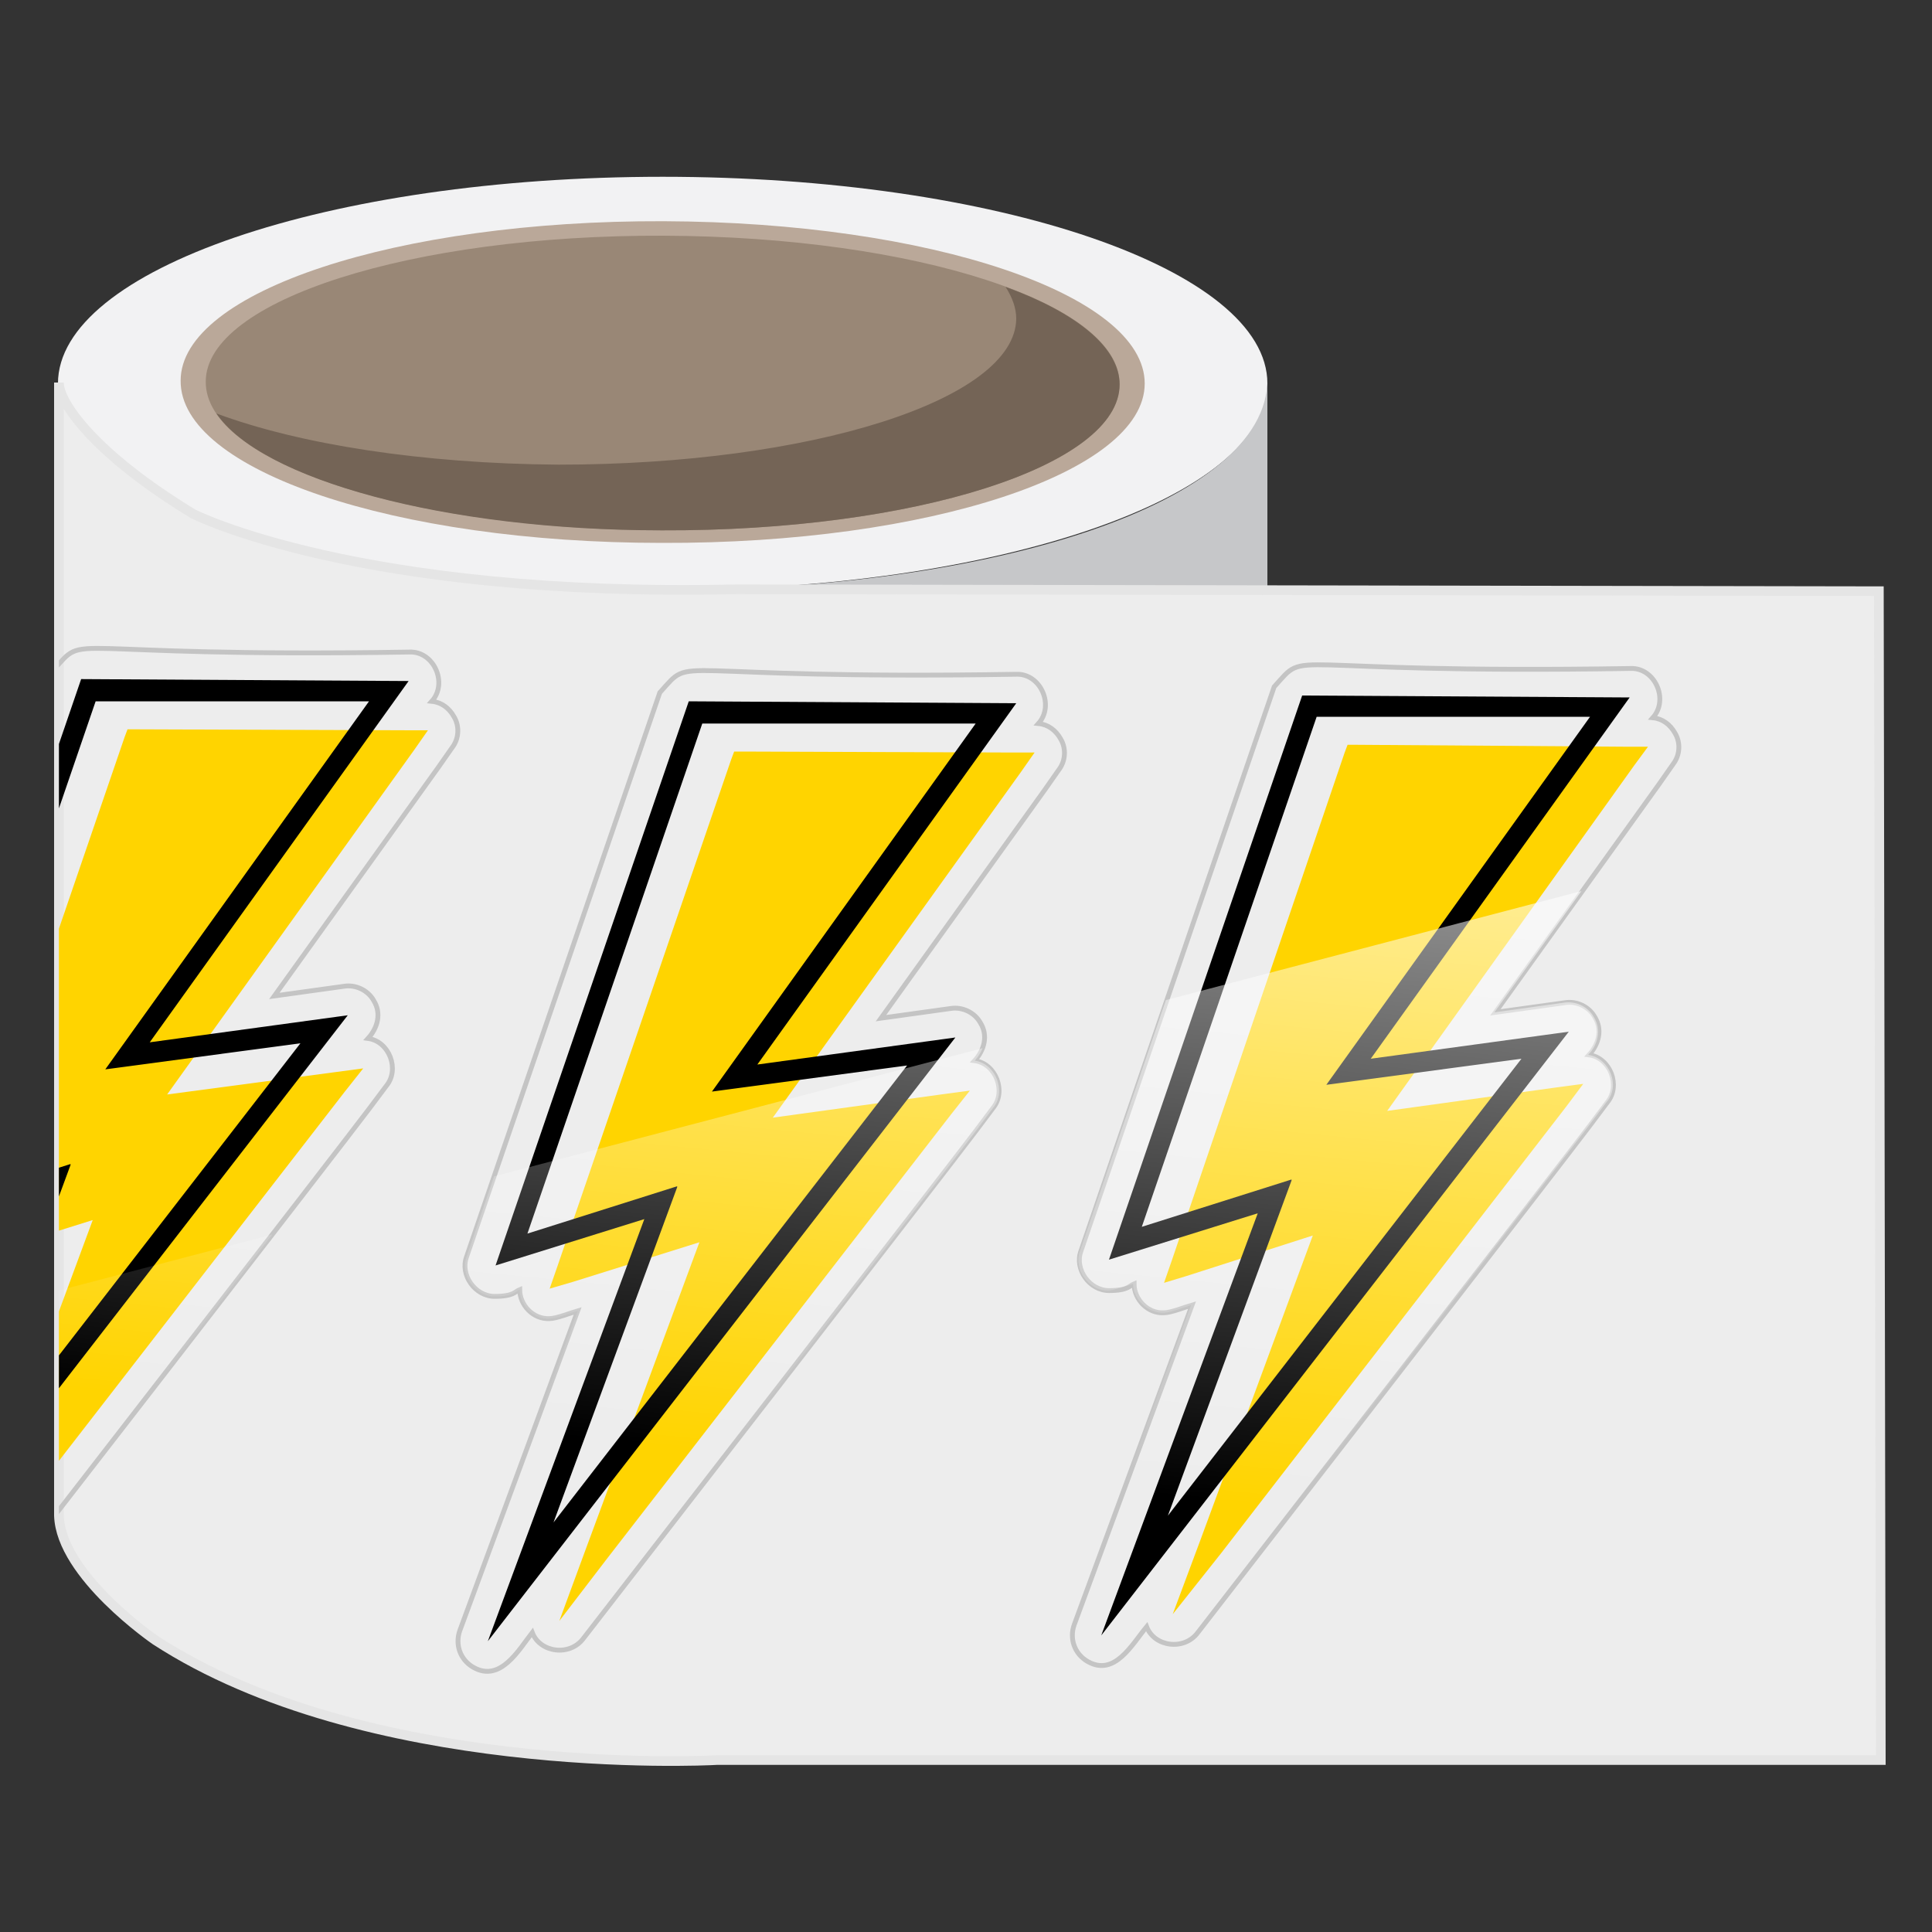
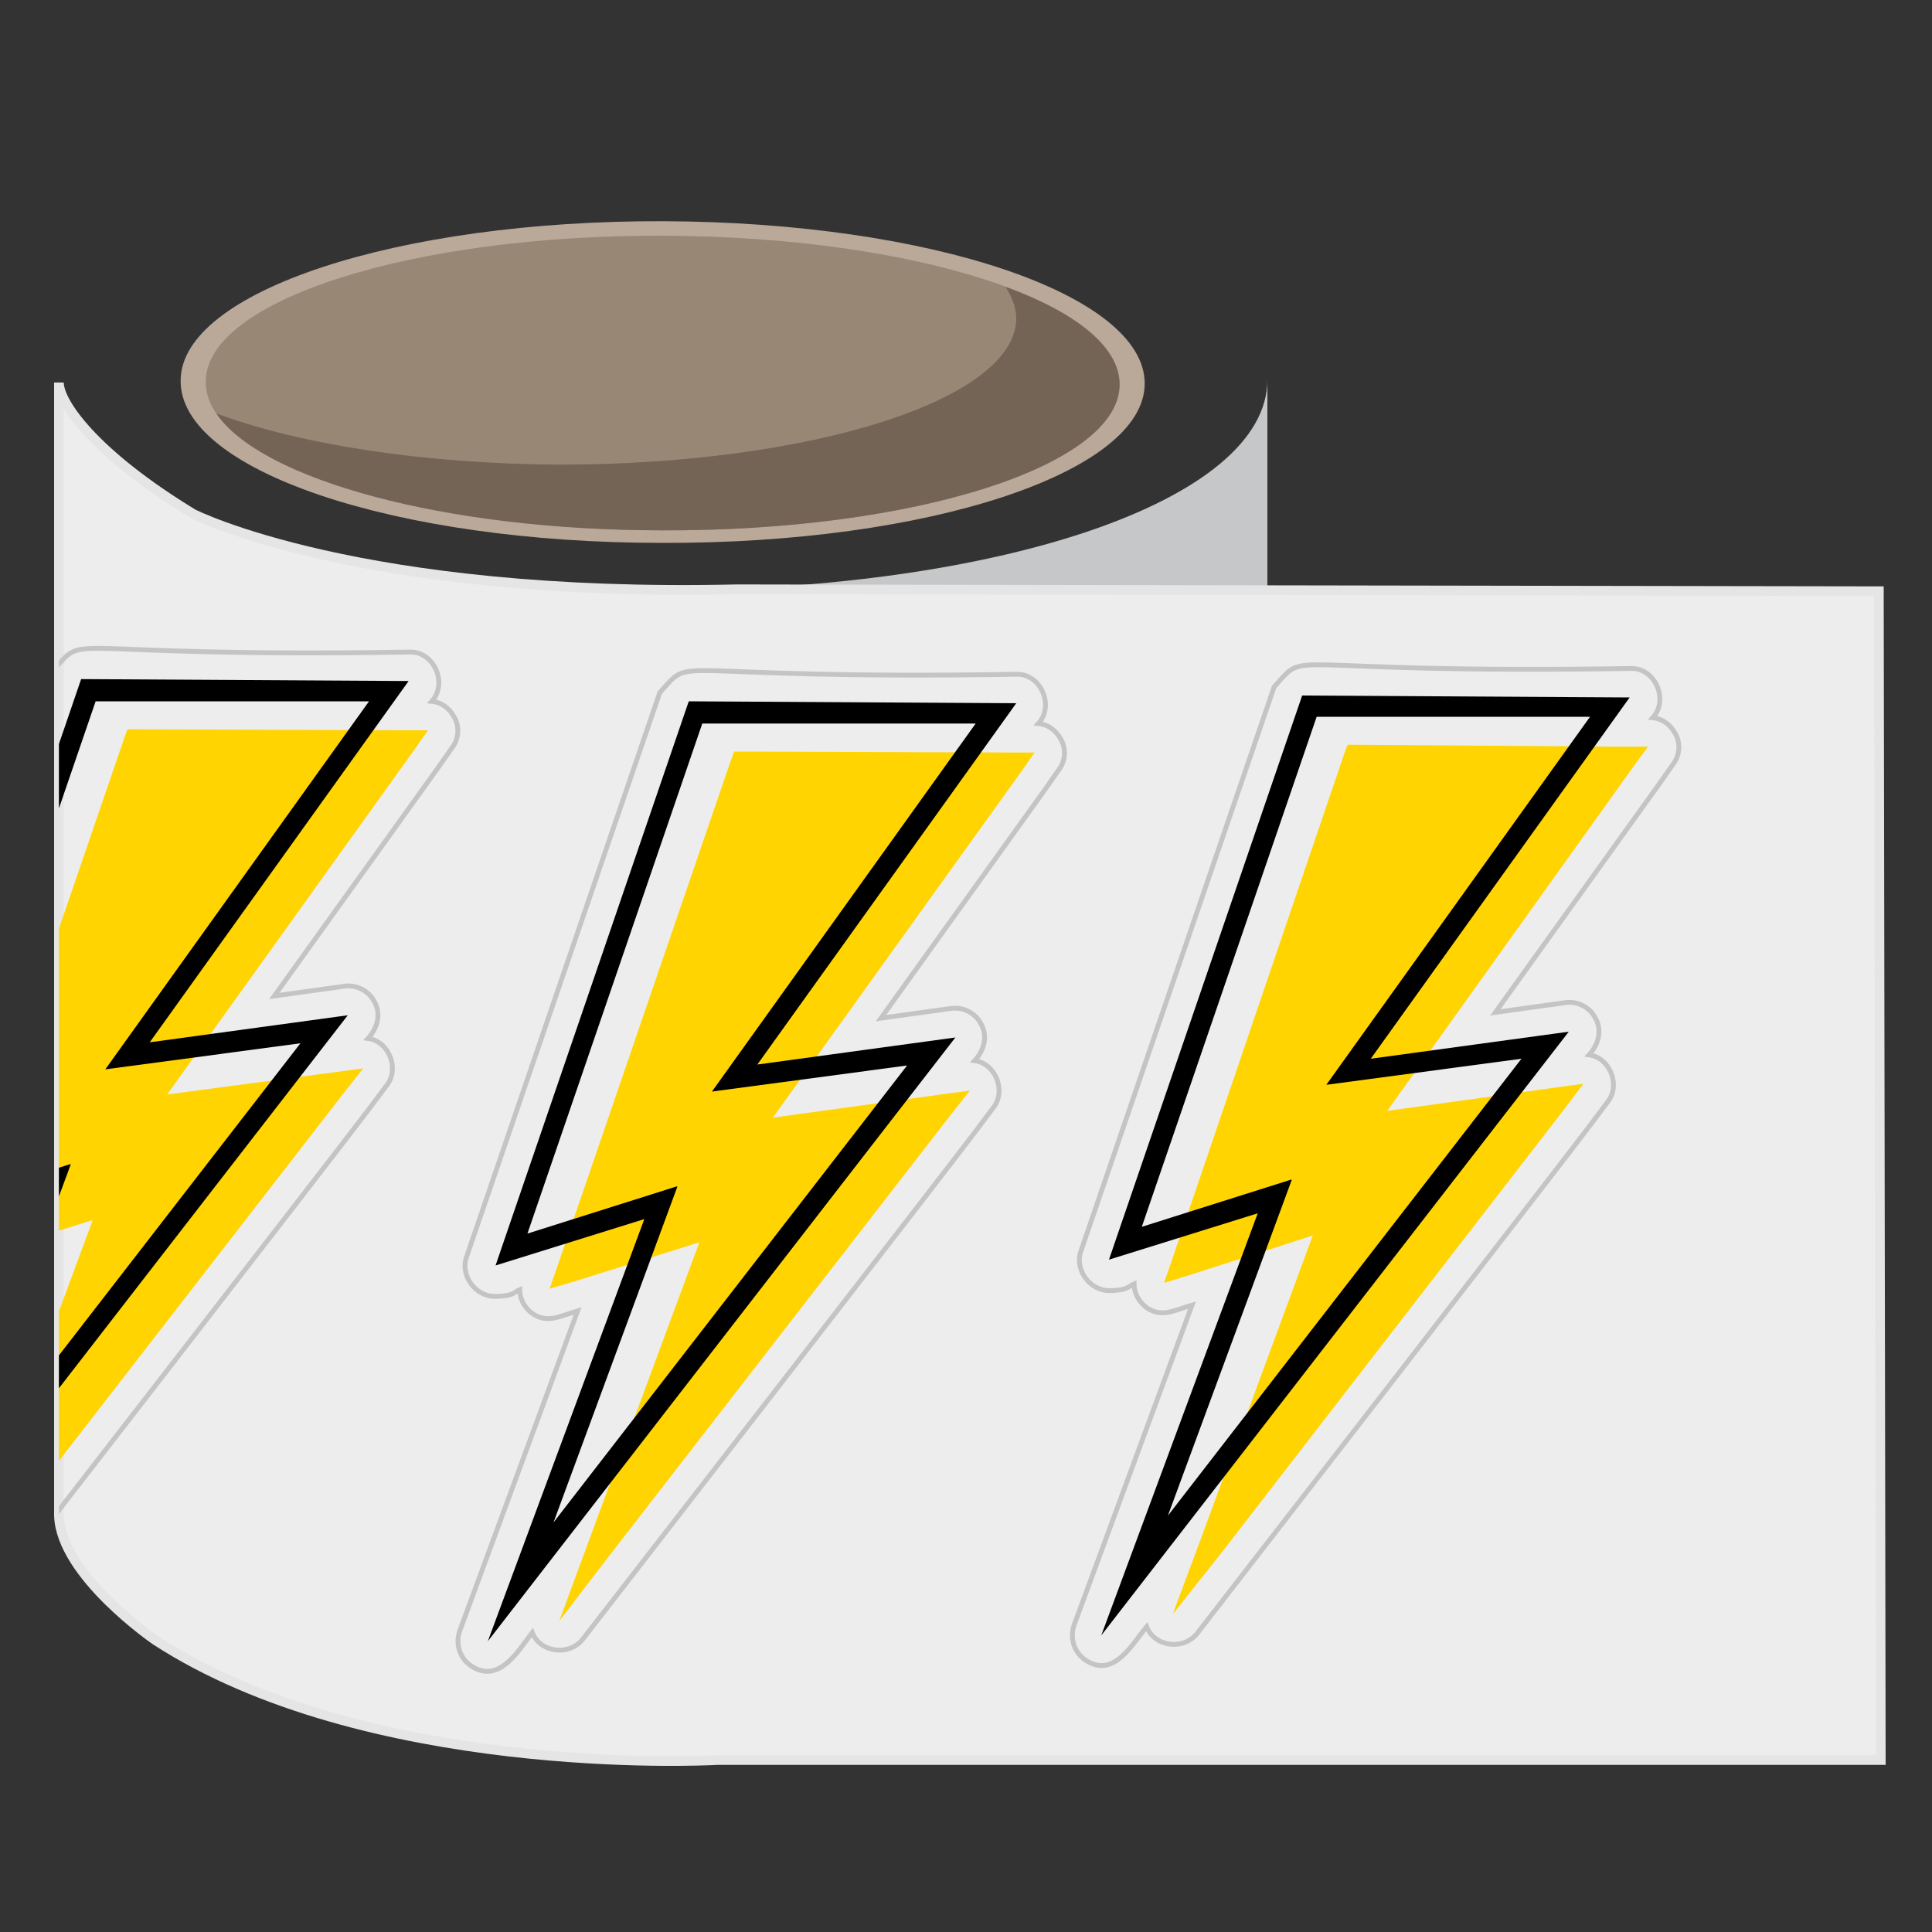
<svg xmlns="http://www.w3.org/2000/svg" id="Layer_1" viewBox="0 0 200 200">
  <rect x="0" y="0" width="200" height="200" fill="#333333" stroke="none" />
  <defs>
    <style>      .st0 {        fill: #998776;      }      .st1 {        fill: #baa899;      }      .st2 {        fill: #ededed;        stroke: #e5e5e5;      }      .st2, .st3 {        stroke-miterlimit: 10;      }      .st4, .st3 {        fill: none;      }      .st5 {        clip-path: url(#clippath-1);      }      .st3 {        stroke: #c4c4c4;        stroke-width: .5px;      }      .st6 {        fill: #f2f2f3;      }      .st7 {        fill: #ffd400;      }      .st8 {        fill: #c6c7c9;      }      .st9 {        clip-path: url(#clippath-2);      }      .st10 {        fill: url(#linear-gradient);      }      .st11 {        clip-path: url(#clippath);      }      .st12 {        fill: #746456;      }    </style>
    <clipPath id="clippath">
      <path class="st4" d="M20,53.2s17.1,8.7,56.3,7.8l118.2.2.2,121h-120.5c-1.6,0-36.4,1.7-58.1-12.4,0,0-9.8-6.7-10-12.9V39.6c0,2.1,3.7,7.4,13.9,13.6Z" />
    </clipPath>
    <clipPath id="clippath-1">
      <rect class="st4" x="-88.2" y="114.2" width="350.8" height="112" transform="translate(-40.3 27.7) rotate(-14.7)" />
    </clipPath>
    <clipPath id="clippath-2">
      <path class="st4" d="M173.1,79.1l-1.4,2-17,23.7,7.2-1c1.2-.2,2.5.4,3.1,1.5.8,1.3.4,2.9-.6,3.9,2.2.3,3.4,3.2,1.9,4.9l-1.8,2.4c-2.8,3.6-39.2,50.7-40.6,52.5-1.3,1.9-4.4,1.4-5.3-.6-1.4,1.8-3.3,5.2-6.1,3.6-1.3-.7-1.9-2.3-1.4-3.8l12.2-33.1c-.6.2-2.2.8-2.9.8-1.6,0-3.1-1.4-3.1-3-.6.2-2.1.7-2.6.7-2,0-3.6-2.2-2.9-4.1l20-58.4c3.7-4.1-.4-1.3,36.9-1.9,2.6,0,4,3.2,2.3,5.1,1,0,1.9.7,2.3,1.6.5,1,.4,2.2-.2,3.2h0ZM44.7,72.6c1.7-1.9.2-5.2-2.3-5.1-37.3.6-33.2-2.2-36.9,1.9l-20,58.4c-.7,1.9.9,4.1,2.9,4.1s2.1-.5,2.6-.7c0,1.6,1.4,3.1,3.1,3,.7,0,2.2-.6,2.9-.8l-12.2,33.1c-.5,1.4,0,3,1.4,3.8,2.8,1.6,4.7-1.8,6.1-3.6.8,2.1,3.9,2.5,5.3.6,1.4-1.8,37.9-48.9,40.6-52.5l1.8-2.4c1.4-1.7.3-4.6-1.9-4.9,1-1.1,1.4-2.6.6-3.9-.6-1.1-1.9-1.7-3.1-1.5l-7.2,1,17-23.7,1.4-2c.7-.9.8-2.2.2-3.2-.5-.9-1.3-1.5-2.3-1.6ZM107.5,74.9c1.7-1.9.2-5.2-2.3-5.1-37.3.6-33.2-2.2-36.9,1.9l-20,58.4c-.7,1.9.9,4.1,2.9,4.1s2.1-.5,2.6-.7c0,1.6,1.4,3.1,3.1,3,.7,0,2.2-.6,2.9-.8l-12.2,33.1c-.5,1.4,0,3,1.4,3.8,2.8,1.6,4.7-1.8,6.1-3.6.8,2.1,3.9,2.5,5.3.6,1.4-1.8,37.9-48.9,40.6-52.5l1.8-2.4c1.4-1.7.3-4.6-1.9-4.9,1-1.1,1.4-2.6.6-3.9-.6-1.1-1.9-1.7-3.1-1.5l-7.2,1,17-23.7,1.4-2c.7-.9.8-2.2.2-3.2-.5-.9-1.3-1.5-2.3-1.6h0Z" />
    </clipPath>
    <linearGradient id="linear-gradient" x1="138.9" y1="1996.3" x2="138.9" y2="2111.8" gradientTransform="translate(175.9 -1961.7) rotate(5.6) scale(.9 1) skewX(-.5)" gradientUnits="userSpaceOnUse">
      <stop offset="0" stop-color="#fff" />
      <stop offset="1" stop-color="#fff" stop-opacity="0" />
    </linearGradient>
  </defs>
  <g>
-     <path class="st6" d="M68.6,61.1c-34.6,0-62.6-9.6-62.6-21.4s28-21.4,62.6-21.4,62.6,9.6,62.6,21.4-28,21.4-62.6,21.4Z" />
    <path class="st8" d="M131.2,154.1V39.3c0,12.6-28,21.8-62.6,21.8S6,51.5,6,39.3v114.8c0,15.1,28,27.3,62.6,27.3s62.6-12.2,62.6-27.3Z" />
    <path class="st2" d="M20,53.2s17.1,8.7,56.3,7.8l118.2.2.2,121h-120.5c-1.6.1-36.4,1.7-58.1-12.4,0,0-9.8-6.7-10-12.9V39.6c0,2.1,3.7,7.4,13.9,13.6Z" />
    <path class="st1" d="M18.7,39.4c0-9.2,22.4-16.6,50-16.5s49.8,7.6,49.8,16.8-22.4,16.6-50,16.5c-27.6,0-49.9-7.5-49.8-16.8Z" />
    <g>
      <path class="st0" d="M21.3,39.5c0-8.4,21.3-15.2,47.4-15.1s47.3,7,47.2,15.4c0,8.4-21.3,15.2-47.4,15.1s-47.3-7-47.2-15.4Z" />
      <path class="st12" d="M22.4,42.8c8.6,3.2,21.3,5.2,35.4,5.3,26.1,0,47.3-6.7,47.4-15.1,0-1.1-.4-2.2-1.1-3.3,7.4,2.7,11.8,6.3,11.8,10.1,0,8.4-21.2,15.2-47.4,15.1-22.6,0-41.5-5.3-46.1-12.1Z" />
    </g>
  </g>
  <g class="st11">
    <g>
      <g>
        <g id="Sticker_Material">
          <path class="st3" d="M173.4,75.9c-.5-.9-1.3-1.5-2.3-1.6,1.7-1.9.2-5.2-2.3-5.1-37.3.6-33.2-2.2-36.9,1.9l-20,58.4c-.7,1.9.9,4.1,2.9,4.1s2.1-.5,2.6-.7c0,1.6,1.4,3.1,3.1,3,.7,0,2.2-.6,2.9-.8l-12.2,33.1c-.5,1.4,0,3,1.4,3.8,2.8,1.6,4.6-1.8,6.1-3.6.8,2.1,3.9,2.5,5.3.6,1.4-1.8,37.9-48.9,40.6-52.5l1.8-2.4c1.4-1.7.3-4.6-1.9-4.9,1-1.1,1.4-2.6.6-3.9-.6-1.1-1.9-1.7-3.1-1.5l-7.2,1,17-23.7,1.4-2c.7-.9.8-2.2.2-3.2h0Z" />
          <path class="st3" d="M44.7,72.6c1.7-1.9.2-5.2-2.3-5.1-37.3.6-33.2-2.2-36.9,1.9l-20,58.4c-.7,1.9.9,4.1,2.9,4.1s2.1-.5,2.6-.7c0,1.6,1.4,3.1,3.1,3,.7,0,2.2-.6,2.9-.8l-12.2,33.1c-.5,1.4,0,3,1.4,3.8,2.8,1.6,4.7-1.8,6.1-3.6.8,2.1,3.9,2.5,5.3.6,1.4-1.8,37.9-48.9,40.6-52.5l1.8-2.4c1.4-1.7.3-4.6-1.9-4.9,1-1.1,1.4-2.6.6-3.9-.6-1.1-1.9-1.7-3.1-1.5l-7.2,1,17-23.7,1.4-2c.7-.9.8-2.2.2-3.2-.5-.9-1.3-1.5-2.3-1.6Z" />
          <path class="st3" d="M107.5,74.9c1.7-1.9.2-5.2-2.3-5.1-37.3.6-33.2-2.2-36.9,1.9l-20,58.4c-.7,1.9.9,4.1,2.9,4.1s2.1-.5,2.6-.7c0,1.6,1.4,3.1,3.1,3,.7,0,2.2-.6,2.9-.8l-12.2,33.1c-.5,1.4,0,3,1.4,3.8,2.8,1.6,4.7-1.8,6.1-3.6.8,2.1,3.9,2.5,5.3.6,1.4-1.8,37.9-48.9,40.6-52.5l1.8-2.4c1.4-1.7.3-4.6-1.9-4.9,1-1.1,1.4-2.6.6-3.9-.6-1.1-1.9-1.7-3.1-1.5l-7.2,1,17-23.7,1.4-2c.7-.9.8-2.2.2-3.2-.5-.9-1.3-1.5-2.3-1.6h0Z" />
        </g>
        <g id="_Ñëîé_1">
          <g>
            <polygon class="st7" points="140.4 77.1 139.5 77.1 139.2 77.9 121.3 130.5 120.5 132.8 122.8 132.1 135.9 127.9 124.2 159.6 121.4 167.1 126.4 160.8 162.1 114.6 163.9 112.2 160.9 112.6 143.6 115 169.2 79.2 170.6 77.3 168.2 77.3 140.4 77.1" />
            <path d="M114,169.3l16.2-43.7-15.4,4.8,20-58.4,33.9.2-26.8,37.4,20.5-2.8-48.4,62.5h0ZM133.7,122.2l-12.8,34.7,36.6-47.3-20.2,2.7,27.3-38.1h-28.3c0,0,0,0,0,0l-18.1,52.8,15.5-4.9h0Z" />
          </g>
        </g>
        <g id="_Ñëîé_11">
          <g>
            <polygon class="st7" points="76.8 77.8 76 77.8 75.7 78.6 57.7 131.1 56.9 133.4 59.3 132.7 72.4 128.6 60.7 160.2 57.9 167.8 62.8 161.4 98.5 115.3 100.4 112.9 97.4 113.3 80 115.7 105.7 79.9 107.1 77.9 104.7 77.9 76.8 77.8" />
            <path d="M50.5,169.9l16.2-43.7-15.4,4.8,20-58.4,33.9.2-26.8,37.4,20.5-2.8s-48.4,62.5-48.4,62.5ZM70.1,122.9l-12.8,34.7,36.6-47.3-20.2,2.7,27.3-38.1h-28.3c0,0,0,0,0,0l-18.1,52.8,15.5-4.9h0Z" />
          </g>
        </g>
        <g id="_Ñëîé_12">
          <g>
            <polygon class="st7" points="14.1 75.5 13.2 75.5 12.9 76.3 -5.1 128.8 -5.8 131.1 -3.5 130.4 9.6 126.3 -2.1 157.9 -4.9 165.5 0 159.1 35.7 113 37.6 110.6 34.6 111 17.3 113.3 42.9 77.6 44.3 75.6 41.9 75.6 14.1 75.5" />
            <path d="M-12.3,167.6L3.8,123.9l-15.4,4.8,20-58.4,33.9.2-26.8,37.4,20.5-2.8-48.4,62.5h0ZM7.3,120.6l-12.8,34.7,36.6-47.3-20.2,2.7,27.3-38.1H9.9c0,0,0,0,0,0l-18.1,52.8,15.5-4.9h0Z" />
          </g>
        </g>
      </g>
      <g id="Gloss">
        <g class="st5">
          <g class="st9">
-             <path id="Gloss1" data-name="Gloss" class="st10" d="M-4.7,97.2l171.2-17.2c4.1,25.2,12.7,76.4,13.4,79.9.8,4.6,1.2,15.2-.2,18.9-1.2,2.9-5.6,6-7.6,7.3-8.3,4.8-26,14.1-30.9,13.9-6.2-.2-39.7-26-42.2-27.8-1.9-1.3-2.5-9.9-2.5-13.5-16.3,5.1-51.9,15.2-59.2,14.5-7.3-.7-10.3-11.4-10.7-16.6l-1.9-13.8c-5.1.9-16.8,2.8-22.3,3.5-6.9.9-12,2.2-16.2-3.1-3.3-4.1-2.5-13.7-1.6-17l10.6-29Z" />
-           </g>
+             </g>
        </g>
      </g>
    </g>
  </g>
</svg>